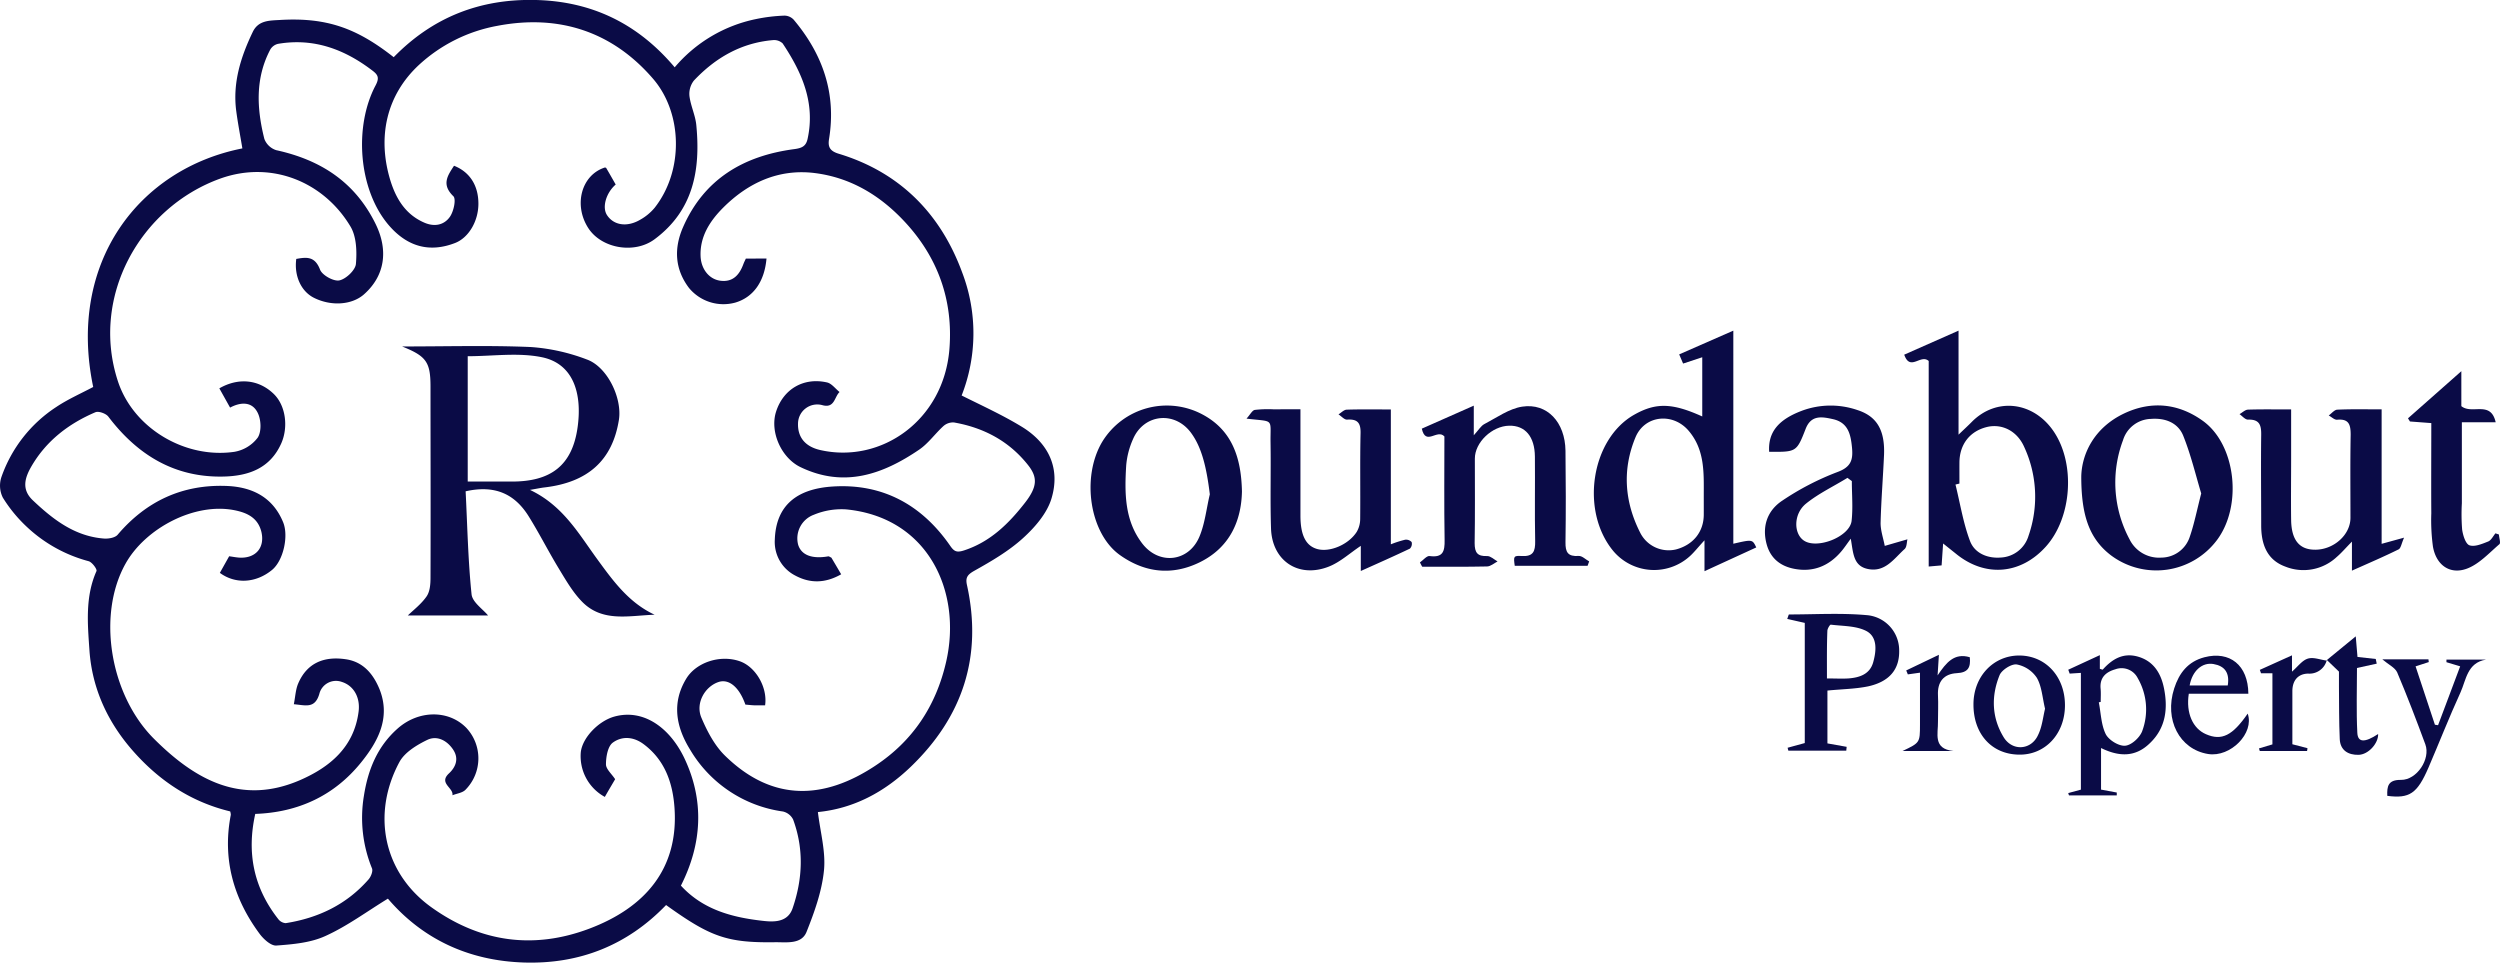
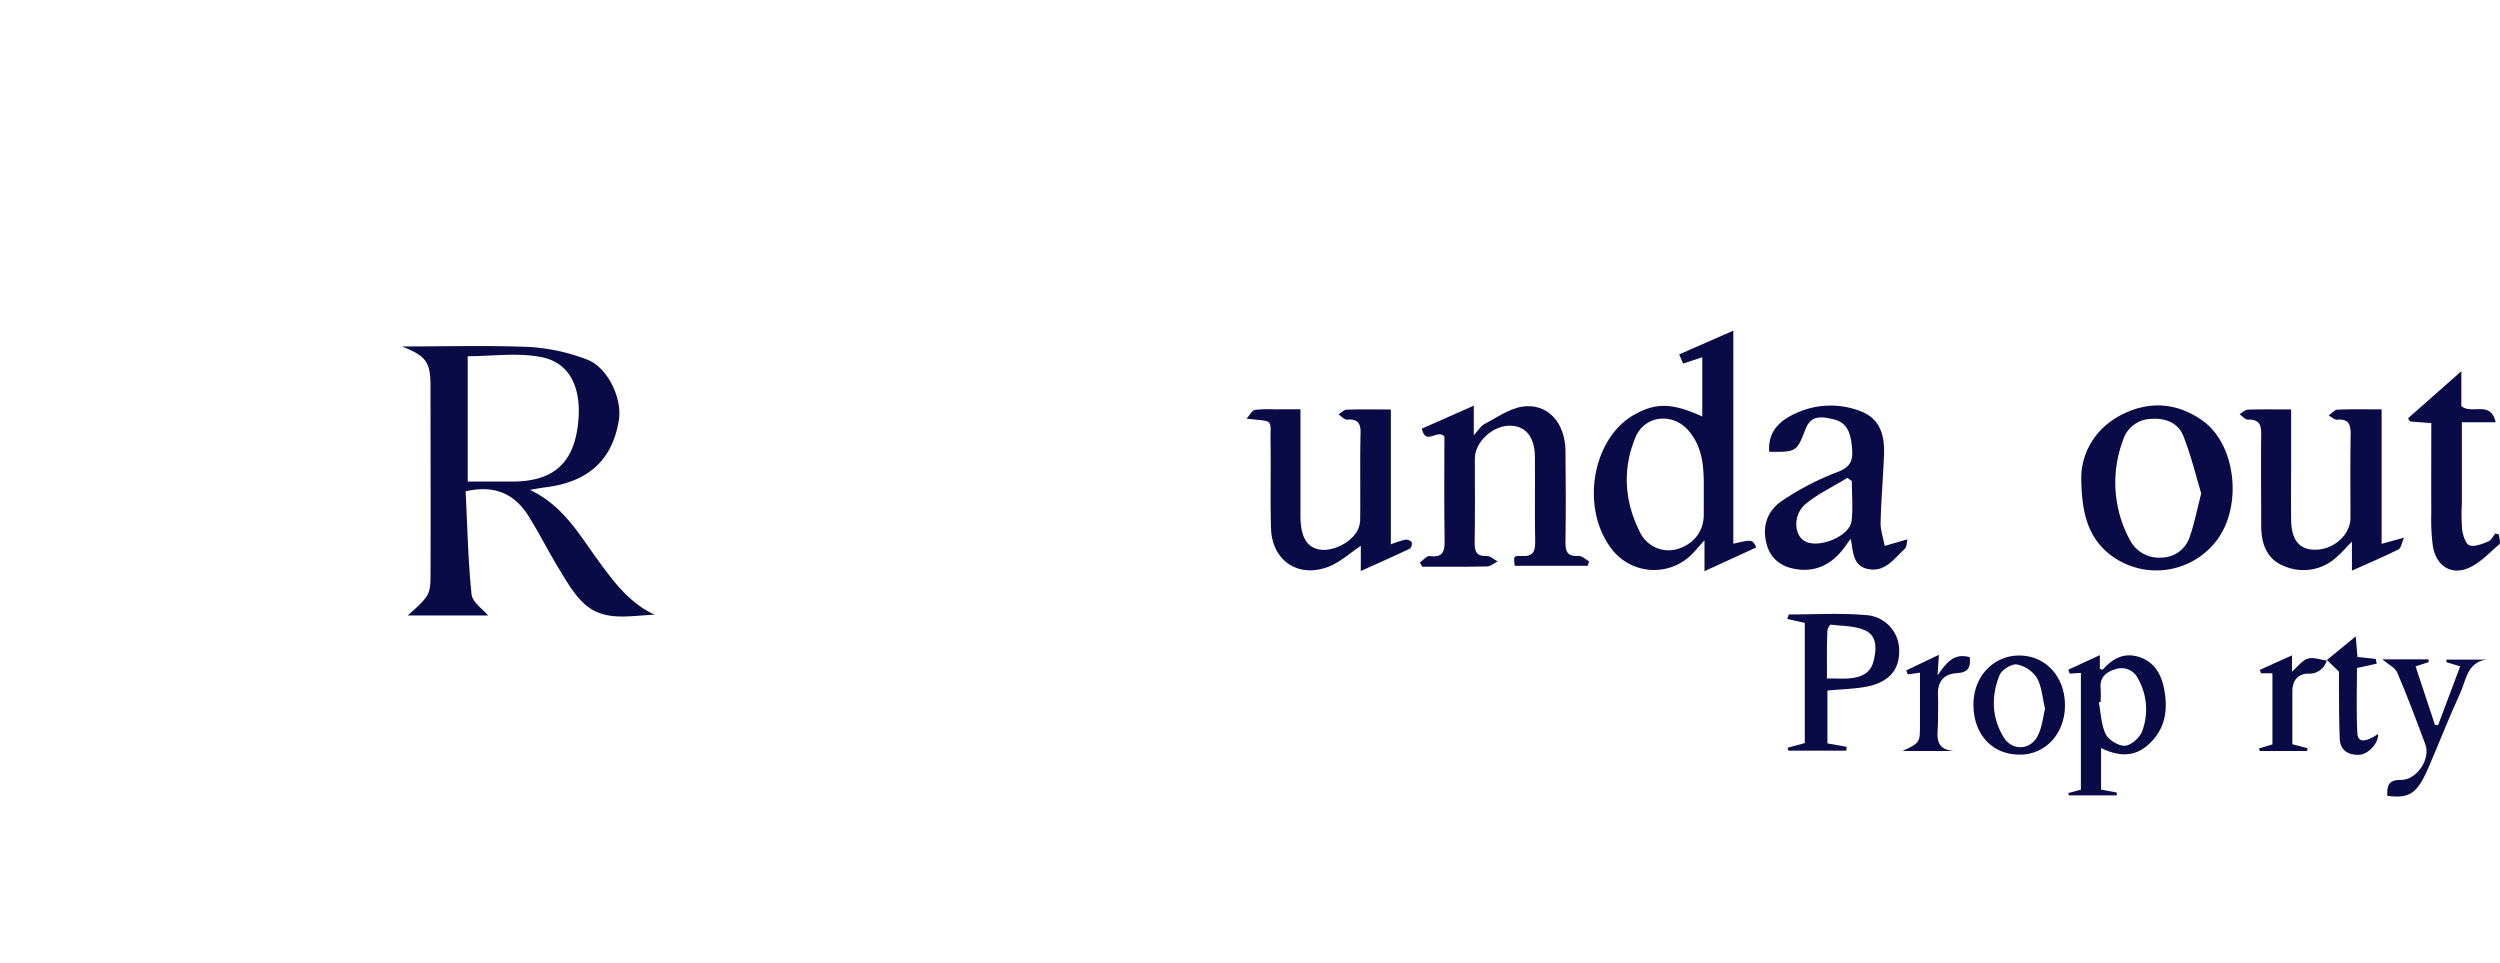
<svg xmlns="http://www.w3.org/2000/svg" viewBox="0 0 728.21 280.5">
  <defs>
    <style>.cls-1{fill:#0a0b46;}</style>
  </defs>
  <g id="katman_2" data-name="katman 2">
    <g id="katman_1-2" data-name="katman 1">
-       <path class="cls-1" d="M27.15,112.72C19.55,76.35,40.56,49.16,70.6,43.23,70,39.62,69.3,36,68.82,32.39c-1.1-8.24,1.3-15.79,4.81-23.1,1.63-3.4,4.89-3.29,7.86-3.47C95.26,5,104,8.27,114.68,16.66,126,5.05,139.78-.41,156.1,0s29.68,6.86,40.43,19.61a42.08,42.08,0,0,1,23.7-14.06,49,49,0,0,1,8.29-1,3.75,3.75,0,0,1,2.66,1.18c8.47,10.06,12.47,21.49,10.31,34.74-.36,2.21.13,3.5,2.81,4.31,17.85,5.41,29.72,17.5,36,34.68a49.54,49.54,0,0,1-.19,35.74c6,3,11.85,5.66,17.35,9,8.05,4.84,11.5,12.28,8.79,21.11-1.33,4.3-4.84,8.34-8.3,11.47-4.16,3.77-9.17,6.69-14.1,9.45-2.05,1.15-2.67,2-2.19,4.17,4.58,20.76-1.19,38.37-16.42,53-7.61,7.29-16.51,12.1-27,13.14.69,5.8,2.32,11.53,1.77,17-.61,6.1-2.79,12.16-5.08,17.91-1.44,3.61-5.71,3-8.91,3-14.2.23-19-1.49-32-10.83-11.28,11.72-25.24,17.28-41.51,16.74s-29.6-7-39.52-18.6c-6.16,3.77-11.85,8-18.16,10.86-4.33,2-9.48,2.44-14.33,2.8-1.57.12-3.75-1.88-4.91-3.46C68,261.7,64.73,250.19,67.23,237.35a3.83,3.83,0,0,0-.18-1c-11.21-2.7-20.47-8.76-28.16-17.44-7.52-8.48-12.08-18.36-12.84-29.55-.52-7.64-1.27-15.54,2.05-23,.25-.55-1.28-2.61-2.28-2.89a42,42,0,0,1-18-10,41.43,41.43,0,0,1-7-8.53,7.85,7.85,0,0,1-.4-6,40.11,40.11,0,0,1,16-20.41C19.76,116.3,23.53,114.64,27.15,112.72ZM223.27,75.3c-.59,6.83-3.92,11.34-9.13,12.85a13,13,0,0,1-13.45-4.28c-4.17-5.51-4.41-11.59-1.71-17.74,6.18-14.06,17.7-20.75,32.36-22.69,2.21-.3,3.43-.81,3.9-3,2.3-10.5-1.67-19.39-7.27-27.8a3.62,3.62,0,0,0-2.85-.95c-9.23.8-16.74,5.14-23,11.78A6.27,6.27,0,0,0,200.83,28c.36,2.88,1.75,5.65,2,8.52,1.25,13-.86,24.8-12.19,33.19-5.83,4.32-15.38,2.71-19.26-3.24-4.41-6.79-2-15.55,4.85-17.69.12.05.3.07.35.16.94,1.6,1.85,3.21,2.76,4.81-2.81,2.44-4,6.6-2.56,8.86,1.91,3,5.81,3.66,9.65,1.42a15,15,0,0,0,4.26-3.51c8.51-10.82,8.16-27.62-.5-37.62C178.38,9.22,162.86,4.09,144.9,7.52A45.76,45.76,0,0,0,122,18.94C112.52,27.77,110,39.81,113.54,52c1.59,5.43,4.3,10.34,10,12.83,3,1.33,5.82.74,7.51-1.68,1.11-1.58,1.87-5.18,1-6-3.52-3.41-1.67-6,.2-8.87,4.61,1.82,7.11,5.78,7.1,11.07,0,5.09-2.85,9.89-6.77,11.42-7.5,2.92-14,1.07-19.37-5.21-8.88-10.4-10.11-28.8-3.81-40.68,1.14-2.15.73-3.05-.83-4.25C100.39,14.35,91.39,11,81,12.77a3.54,3.54,0,0,0-2.26,1.64C74.3,22.81,74.79,31.64,77,40.46a5.48,5.48,0,0,0,3.45,3.28c13,2.85,23,9.3,29,21.58,3.72,7.66,2.65,15-3.38,20.38-3.54,3.17-9.67,3.57-14.71,1-3.67-1.89-5.72-6.37-5.06-11.28,3-.54,5.42-.82,6.92,3.11.62,1.63,3.94,3.48,5.61,3.15,1.94-.38,4.68-3,4.84-4.78.32-3.64.18-8.07-1.63-11C94.4,53.16,79.31,46.62,64.21,52,40.67,60.48,26.28,86.57,34.36,111.1c4.49,13.62,19.48,22.56,33.83,20.52a10.77,10.77,0,0,0,6.89-4.16c1.14-1.75,1-5.28-.06-7.3-1.69-3.33-5.08-3-8-1.43l-3.13-5.61c5.63-3.24,11.55-2.53,15.83,1.61,3.52,3.39,4.33,9.71,2.18,14.48-3.26,7.26-9.56,9.41-16.62,9.6-14.34.39-25.22-6.25-33.72-17.45-.69-.91-2.83-1.68-3.77-1.28-7.77,3.31-14.29,8.31-18.6,15.7-1.89,3.26-3.08,6.73.42,10,5.9,5.58,12.18,10.43,20.66,11.09,1.32.1,3.24-.22,4-1.11,8.34-9.81,18.91-14.7,31.72-14.21,7.32.28,13.42,3.15,16.47,10.54,1.67,4,.1,11.22-3.25,13.95-4.66,3.8-10.6,4.18-15.17.83l2.71-4.84c1.11.15,2.15.37,3.18.41,4.65.16,7.24-3,6.22-7.46-1-4.16-4.16-5.62-7.85-6.36-11.65-2.32-26,5.27-31.75,15.6-8.35,14.95-4.5,38.21,8.32,51,11.92,11.9,25.38,19.48,42.58,12,8.61-3.76,15.67-9.57,17-19.91.53-4-1.3-7.5-4.8-8.65A5,5,0,0,0,93,202.18c-1.31,4.33-4,3.24-7.41,2.95.44-2.22.51-4.24,1.25-6,2.58-6.07,7.58-8,13.74-7.12,5.2.7,8.17,4.32,10,8.83,3.27,8.31-.54,15.25-5.45,21.31-7.77,9.6-18.24,14.49-30.78,14.93-2.55,11.46-.4,21.6,6.71,30.65a3,3,0,0,0,2.16,1.17c9.49-1.49,17.75-5.43,24.15-12.76.68-.78,1.3-2.35,1-3.16A39,39,0,0,1,106,231.82c1.19-7.62,3.92-14.36,9.78-19.57,6.11-5.44,14.82-5.53,20-.29a13,13,0,0,1-.11,18c-.88,1-2.57,1.15-3.88,1.69.38-2.2-4.12-3.48-1-6.38,1.87-1.74,3-4.19,1.22-6.89s-4.71-4.23-7.55-2.86c-3.06,1.48-6.58,3.62-8.11,6.44-8.09,15-4.83,32.22,9.37,42.36s29.68,12.31,45.92,6.19,26.13-17.47,24.82-35.36c-.53-7.17-2.8-13.78-9-18.4-3-2.23-6.33-2.35-8.95-.44-1.48,1.08-2,4.15-2,6.34,0,1.37,1.66,2.77,2.67,4.32-.91,1.57-2,3.37-3,5.16a13.51,13.51,0,0,1-7-13.07c.52-4.28,5.24-9.09,9.8-10.34,8.42-2.3,16,3.15,20.28,11.95,6,12.52,5.24,25.13-.92,37.3,6.47,7.06,15,9.25,23.79,10.25,3,.34,7.28.62,8.74-3.64,2.95-8.58,3.33-17.27.15-25.88a4.44,4.44,0,0,0-3-2.33,37.36,37.36,0,0,1-27-18c-4-6.46-5.49-13.48-1.13-20.68,2.84-4.69,9.77-7.08,15.56-5.09,4.64,1.59,8.18,7.59,7.41,12.86-.89,0-1.82,0-2.74,0s-2.07-.15-3-.22c-1.77-5.07-4.77-7.55-7.76-6.6-4,1.29-6.84,6.16-5.07,10.37,1.69,4,3.89,8.22,7,11.21,13.92,13.55,28.92,12.57,43.6,2.87,11-7.25,17.78-17.48,20.72-30.38,4.65-20.37-5.24-42.05-29.21-44.34a21,21,0,0,0-9.32,1.56,7.34,7.34,0,0,0-4.59,8.75c.93,3,4,4.21,8.8,3.37.21,0,.47.2.88.39.86,1.45,1.78,3,2.85,4.84-4.61,2.63-9,2.69-13.28.42a11,11,0,0,1-6.05-10.53c.34-10,6.46-14.81,16.93-15.46,14.49-.91,25.9,5.35,34.14,17.25,1.17,1.7,1.92,2.06,4.1,1.35,7.67-2.52,13-7.83,17.73-13.9,3.59-4.63,3.68-7.37.89-10.91-5.52-7-12.9-10.91-21.56-12.44a4.2,4.2,0,0,0-3.06,1c-2.46,2.22-4.44,5.1-7.14,6.93-10.62,7.22-21.85,11.17-34.52,5.09-5.62-2.69-9.05-10.33-7.12-16.23,2.12-6.52,8-10,14.83-8.45,1.35.31,2.43,1.83,3.64,2.79-1.55,1.45-1.41,4.87-5.1,3.8a5.61,5.61,0,0,0-7,5.3c-.13,4,2,6.79,6.52,7.81,17.71,4,35.92-8.65,37.58-29.44,1.13-14.17-3.34-26.78-13.24-37.3-7.1-7.55-15.6-12.62-25.89-13.94-10.56-1.35-19.52,2.81-26.8,10.1-3.7,3.71-6.8,8.29-6.55,14.12.15,3.72,2.48,6.71,5.77,7.13,3.64.47,5.53-1.7,6.68-4.8.22-.59.52-1.16.73-1.64Z" />
      <path class="cls-1" d="M504.89,158.38c5.56-1.28,5.56-1.28,6.68,1.08l-15.08,6.92v-9c-1.95,2.13-3,3.48-4.24,4.61a15.52,15.52,0,0,1-22.3-1.46c-9.74-11.7-6.5-32.69,6.14-39.77,6.27-3.52,11-3.41,19.75.55V104.06l-5.58,1.84-1.14-2.67,15.77-6.92Zm-8.61-13.75c0-6.71.41-13.5-4.4-19.15-4.59-5.39-12.81-4.58-15.5,1.93-3.86,9.31-3.2,18.68,1.32,27.63a9.27,9.27,0,0,0,10.5,5c5-1.33,8.06-5.11,8.08-10.12C496.29,148.13,496.28,146.38,496.28,144.63Z" />
-       <path class="cls-1" d="M566,158.31c-.17,2.4-.29,4.22-.44,6.38l-3.76.33V105.15c-2.35-2.13-5.39,3.15-7.13-1.84l15.82-7v30.3c1.82-1.75,2.85-2.69,3.83-3.69,7.14-7.25,17.95-6,23.88,2.74,6.39,9.43,5.33,25.1-2.28,33.56-7.36,8.17-17.72,9-26.2,2.06Zm4.74-17.45-1.14.28c1.36,5.5,2.25,11.18,4.23,16.44,1.35,3.59,5.13,5.14,9,4.82a8.87,8.87,0,0,0,8.06-6.37,34.47,34.47,0,0,0-1.31-25.92c-2.13-4.73-6.59-6.76-10.83-5.73-5,1.23-8,5.1-8,10.43C570.74,136.83,570.75,138.84,570.75,140.86Z" />
      <path class="cls-1" d="M429.29,118.16v8.63c1.42-1.55,2.08-2.75,3.09-3.27,3.6-1.88,7.17-4.47,11-5.07,7.31-1.12,12.51,4.54,12.62,12.84.11,8.88.13,17.77,0,26.65-.05,2.94.72,4.21,3.83,4,1-.07,2,1,3.07,1.59l-.46,1.27H441.22c-.38-2.7-.37-3,2-2.84,3.38.2,4-1.33,3.95-4.33-.17-8.21,0-16.42-.08-24.63-.05-5.83-2.83-9.1-7.49-9-5,.09-10,4.87-10,9.57,0,8.21.08,16.42-.06,24.63,0,2.79.82,3.89,3.67,3.77,1,0,2,1,3,1.57-1,.51-2,1.44-3.05,1.46-6.3.14-12.61.07-18.91.07l-.65-1.24c.95-.66,2-2,2.84-1.86,3.9.52,4.41-1.38,4.35-4.68-.17-10.2-.06-20.41-.06-30.16-2.09-2.31-5.43,2.88-6.58-2.27Z" />
      <path class="cls-1" d="M693.73,119.24v39.17l6.54-1.8c-.76,1.69-.92,3.08-1.61,3.42-4.28,2.12-8.68,4-13.58,6.19v-8.46c-1.89,1.93-3.06,3.31-4.43,4.48a14.19,14.19,0,0,1-15,2.79c-5.45-2-7-6.68-7-12,0-8.75-.11-17.5,0-26.25.05-2.93-.45-4.67-3.86-4.55-.8,0-1.63-1-2.45-1.6.82-.45,1.62-1.28,2.45-1.31,4-.13,8-.06,12.58-.06v14.4c0,5.92-.08,11.85,0,17.77s2.43,8.76,7.13,8.69c5.37-.07,10.13-4.37,10.15-9.25,0-8.08-.09-16.16.06-24.23,0-2.95-.5-4.69-3.94-4.38-.77.07-1.63-.8-2.45-1.24.84-.59,1.65-1.66,2.5-1.69C685,119.14,689.15,119.24,693.73,119.24Z" />
      <path class="cls-1" d="M378.8,119.22v31c0,5.67,1.57,8.75,4.85,9.69,3.63,1.05,9.13-1.22,11.55-5a7.47,7.47,0,0,0,1-3.76c.09-8.34-.08-16.69.11-25,.06-3-.91-4.13-3.92-3.92-.8.06-1.67-1-2.51-1.53.79-.47,1.57-1.34,2.38-1.37,4.14-.14,8.29-.06,12.87-.06v39.28a31.52,31.52,0,0,1,4.17-1.34,2.19,2.19,0,0,1,1.89.69,2,2,0,0,1-.5,1.9c-4.55,2.17-9.16,4.21-14.31,6.52V159c-3.21,2.13-6,4.74-9.34,6.05-8.82,3.46-16.51-1.69-16.81-11.11-.27-8.34,0-16.69-.14-25-.11-7.3,1.24-6-7-7,1.08-1.19,1.65-2.4,2.42-2.54a33,33,0,0,1,5.63-.16C373.51,119.21,375.9,119.22,378.8,119.22Z" />
-       <path class="cls-1" d="M361.76,143.14c-.17,8.43-3.43,16.25-12.21,20.6-8,3.95-15.92,3.17-23.25-2-8.88-6.23-11.43-22.67-5.22-33.08a22.05,22.05,0,0,1,29.34-7.85C358.78,125.34,361.55,133.14,361.76,143.14Zm-9.36.83c-1-8.26-2.47-13.77-5.41-17.81-4.71-6.51-13.75-5.66-16.95,1.73a23.54,23.54,0,0,0-2,7.73c-.48,8-.49,16,4.71,22.73,4.9,6.33,13.51,5.33,16.61-2C351,152.46,351.41,148.1,352.4,144Z" />
      <path class="cls-1" d="M606.24,138.81c.13-6.49,3.66-14.18,12.47-18.37,7.86-3.73,15.78-3,22.93,2.14,9.63,6.9,11.64,24.69,4.12,34.74a22.06,22.06,0,0,1-30.88,4.43C608.36,156.77,606.25,149.71,606.24,138.81Zm34.94,4.92c-1.59-5.26-3-11.25-5.26-16.86-1.53-3.72-5.2-5.18-9.4-4.85a8.75,8.75,0,0,0-8.12,6.21,35,35,0,0,0,1.89,28.84,9.57,9.57,0,0,0,9.31,5.35,8.75,8.75,0,0,0,8.25-6.08C639.15,152.59,639.91,148.65,641.18,143.73Z" />
      <path class="cls-1" d="M515.33,131.6c-.36-5.64,2.6-9.34,9.52-11.95a24,24,0,0,1,16.21-.2c5.68,1.83,8,5.9,7.73,13-.29,6.59-.83,13.16-1,19.75-.05,2.26.78,4.54,1.21,6.81l6.61-1.92c-.22.83-.16,2.24-.83,2.84-3.11,2.79-5.69,6.92-10.81,5.78-4.22-.93-4.14-4.75-4.87-8.8-1.18,1.6-1.93,2.74-2.81,3.77-3.61,4.23-8.22,6.07-13.68,5-3.94-.76-6.87-3-8-7.11-1.45-5.3.22-9.89,4.57-12.76a78.8,78.8,0,0,1,16-8.3c4-1.46,4.62-3.54,4.28-7.12-.37-3.85-1.11-7.29-5.52-8.29-3.22-.72-6.4-1.32-8,2.86C523.31,131.7,523.23,131.66,515.33,131.6Zm24.08,8.53-1.28-.94c-4,2.47-8.42,4.55-12.07,7.51s-3.63,8.61-.72,10.69c3.82,2.74,13.43-1,14-5.66C539.77,147.92,539.41,144,539.41,140.13Z" />
      <path class="cls-1" d="M727.89,155.69c.07,1,.58,2.45.14,2.83-3,2.57-5.89,5.78-9.44,7.11-5,1.86-9-1.07-9.92-6.46a57.26,57.26,0,0,1-.47-9.64c-.06-8.71,0-17.43,0-26.29l-6.22-.47-.57-.92,15.54-13.73V118.3c3.1,2.55,8.54-1.76,10,4.69h-9.85v23.58a57.53,57.53,0,0,0,.08,7.66c.23,1.67,1,4.19,2.12,4.6,1.52.54,3.72-.41,5.47-1.1.88-.36,1.43-1.56,2.12-2.38Z" />
      <path class="cls-1" d="M532.3,201.15v15.39l5.6,1-.11,1.12H520.92l-.22-.85,5-1.37v-35l-5.11-1.16c.33-.85.42-1.3.51-1.3,7.51,0,15.07-.47,22.52.19a10.28,10.28,0,0,1,9.58,10.24c.14,5.49-2.76,9.14-9.07,10.52C540.36,200.7,536.45,200.73,532.3,201.15Zm-.14-3.53c2.48,0,4.36.11,6.21,0,3.25-.24,6.28-1.2,7.26-4.71.93-3.32,1.31-7.36-2-9.11-3-1.55-6.85-1.41-10.35-1.85-.28,0-1,1.19-1,1.84C532.11,188.18,532.16,192.6,532.16,197.62Z" />
      <path class="cls-1" d="M612,217.89V230l4.58.85v.83H602.66l-.22-.67,3.69-1V196l-3.27.21c-.13-.37-.27-.75-.41-1.13l9.2-4.25v4c.43.1.8.28.87.19,2.78-3.09,6-5,10.31-3.73,4.6,1.35,6.66,5,7.5,9.18,1.18,5.87.57,11.54-4.1,16C622.08,220.54,617.39,220.52,612,217.89Zm-.12-13.42-.53.1c.61,3.11.67,6.51,2,9.24.87,1.74,3.75,3.52,5.61,3.41s4.26-2.33,5-4.18a18.16,18.16,0,0,0-1.27-15.5,5.27,5.27,0,0,0-6.57-2.57c-2.65.76-4.49,2.33-4.26,5.47C612,201.78,611.9,203.13,611.9,204.47Z" />
      <path class="cls-1" d="M574.84,205.14c0-8.06,5.77-14.18,13.29-14.2,7.71,0,13.37,6.12,13.36,14.51S595.65,220,588,219.81C580.09,219.66,574.8,213.74,574.84,205.14Zm20.85,1.3c-.77-3.2-.94-6.48-2.39-9a9.07,9.07,0,0,0-5.83-3.89c-1.5-.25-4.32,1.53-5,3.06-2.5,6.1-2.34,12.42,1.17,18.14,2.54,4.14,8,3.76,10-.62C594.83,211.74,595.07,209,595.69,206.44Z" />
      <path class="cls-1" d="M693.94,192.06h13.43c0,.26.07.52.1.79l-3.85,1.25,5.63,17,.92.14c2.11-5.63,4.22-11.25,6.44-17.15l-4-1.2,0-.75h11.5c-5.48.91-5.75,5.93-7.43,9.6-3.29,7.19-6.17,14.57-9.3,21.84-3.28,7.58-5.5,9.08-12,8.24-.12-2.81.23-4.7,4-4.65,4.57.06,8.67-6.06,7.08-10.36-2.59-7-5.28-14.07-8.22-21C697.58,194.42,695.67,193.55,693.94,192.06Z" />
-       <path class="cls-1" d="M654.91,202.08H637.56c-.87,5.6,1.15,10.12,5,11.78,4.59,2,7.74.41,12.16-6,2,5.69-5,12.81-11.53,11.77-8.35-1.35-12.83-10-9.88-19.11,1.43-4.46,4-7.82,8.83-9.08C649.46,189.55,654.85,193.71,654.91,202.08Zm-6-2.42c.6-3.67-.86-5.67-4.16-6.24s-6.19,2-6.94,6.24Z" />
      <path class="cls-1" d="M677.77,192.21a5.2,5.2,0,0,1-5.45,4c-2.94.06-4.58,2-4.59,5.09,0,5.1,0,10.2,0,15.49l4.39,1.14c0,.28-.07.56-.11.83H658.24L658,218l3.92-1.17V196.12h-3.32c-.12-.34-.23-.69-.35-1l9.37-4.23v4.75c1.68-1.46,2.93-3.25,4.58-3.78s3.6.31,5.42.54Z" />
      <path class="cls-1" d="M677.65,192.36l8.54-7c.19,2.2.34,3.95.51,6l5.32.59c.09.46.19.91.28,1.36l-5.75,1.26c0,6.13-.22,12.53.1,18.9.15,2.85,2.16,2.9,6.06.34.1,2.7-2.84,6-5.7,6.06-3,.07-5.34-1.3-5.48-4.6-.23-5.09-.18-10.19-.23-15.29,0-1.73,0-3.46,0-4.35l-3.52-3.38Z" />
      <path class="cls-1" d="M564.77,190.73c-.15,2.34-.24,3.76-.38,6,2.52-3.73,4.84-6.63,9.38-5.29.31,3-.52,4.48-3.77,4.64-3.8.2-5.71,2.5-5.5,6.47.13,2.54,0,5.1,0,7.65.09,3.45-1.57,7.93,4.49,8.55h-14.8c5.06-2.41,5.06-2.41,5.07-7.67,0-5,0-9.92,0-15.14l-3.54.5-.47-1.15Z" />
      <path class="cls-1" d="M135.63,143.11c.51,10,.7,20.08,1.73,30,.24,2.31,3.3,4.33,4.81,6.17H118.79c1.6-1.56,3.88-3.28,5.43-5.5,1-1.39,1.17-3.53,1.18-5.33.07-18.58,0-37.16,0-55.75,0-7.17-1.13-8.93-8.28-11.78,13.21,0,25.42-.36,37.59.17a56.71,56.71,0,0,1,16.2,3.61c6,2.13,10.39,11.28,9.36,17.65-1.9,11.74-9,18.15-21.66,19.63-1.1.13-2.2.37-4.24.72,9.63,4.56,14.2,12.79,19.59,20.17,4.64,6.36,9.19,12.68,16.72,16.19-7.43.24-15.19,2.29-21.14-3.8-2.74-2.8-4.77-6.36-6.83-9.75-3-4.95-5.63-10.16-8.7-15.09C150.06,144.07,144.38,141.13,135.63,143.11Zm.61-2.84c4.59,0,8.74,0,12.88,0,11.28,0,17.53-4.63,19.11-15.7,1.45-10.19-1.36-18.7-10.45-20.53-6.9-1.4-14.3-.28-21.54-.28Z" />
    </g>
  </g>
</svg>